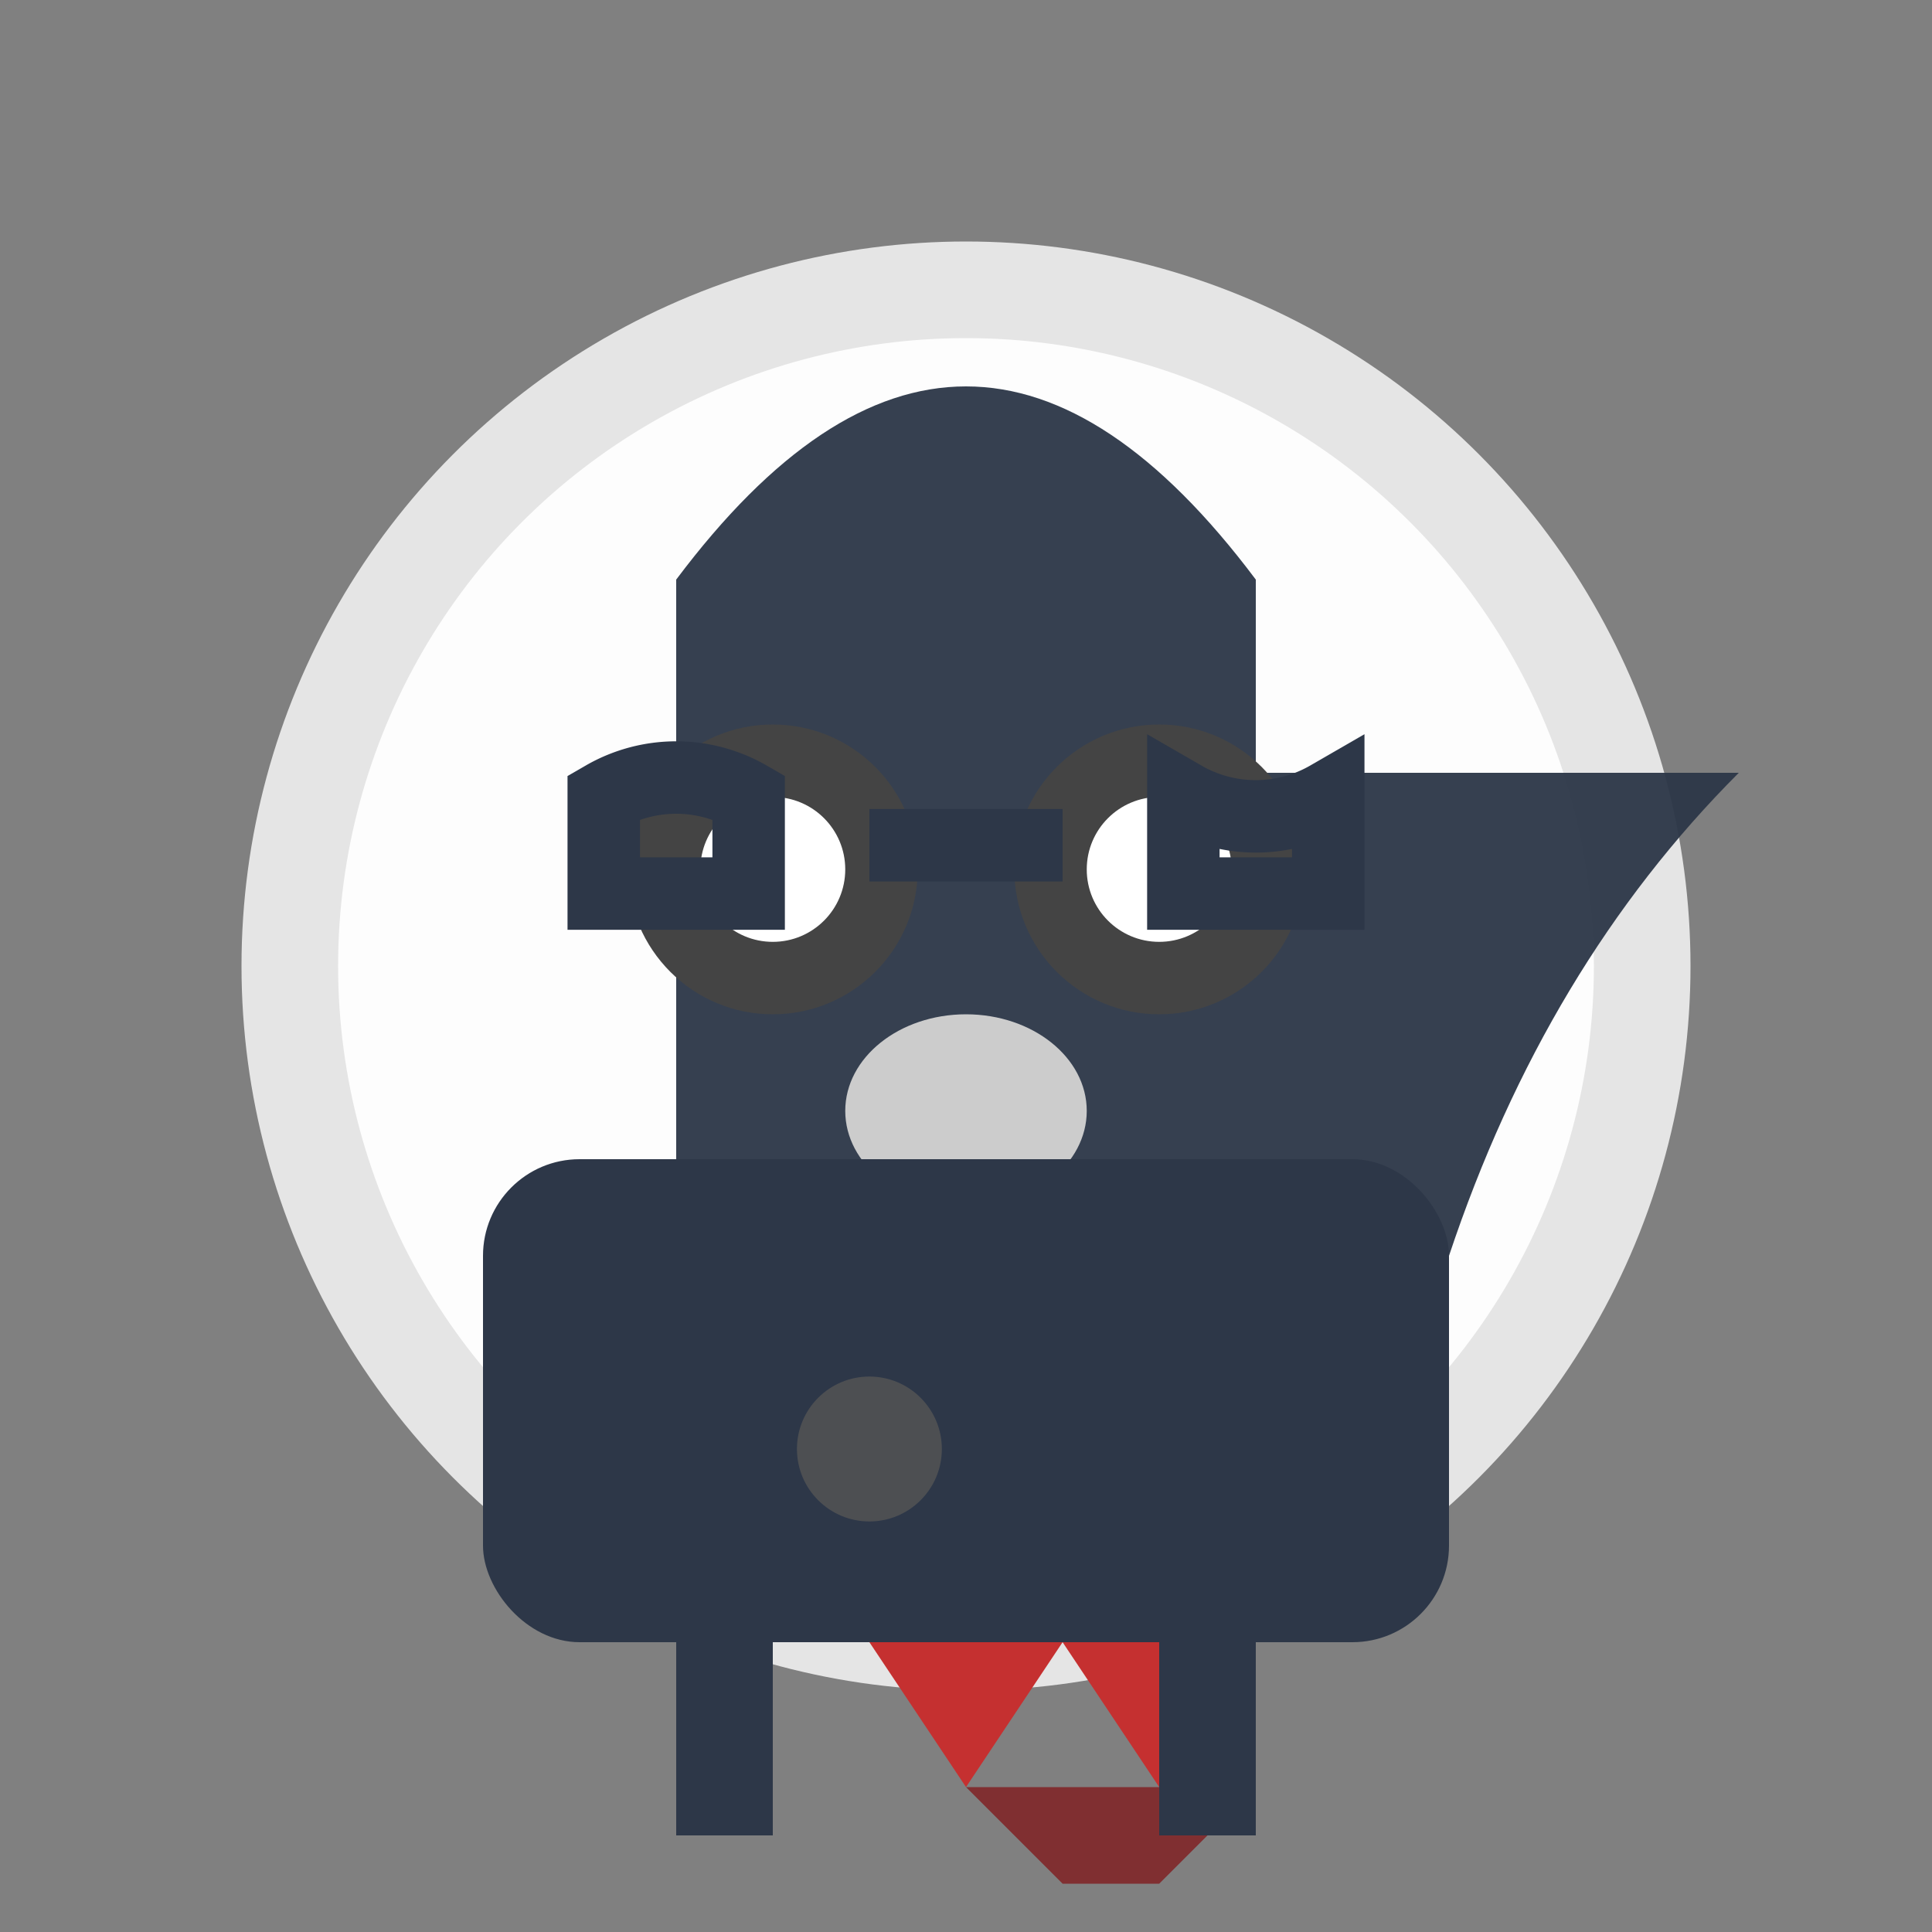
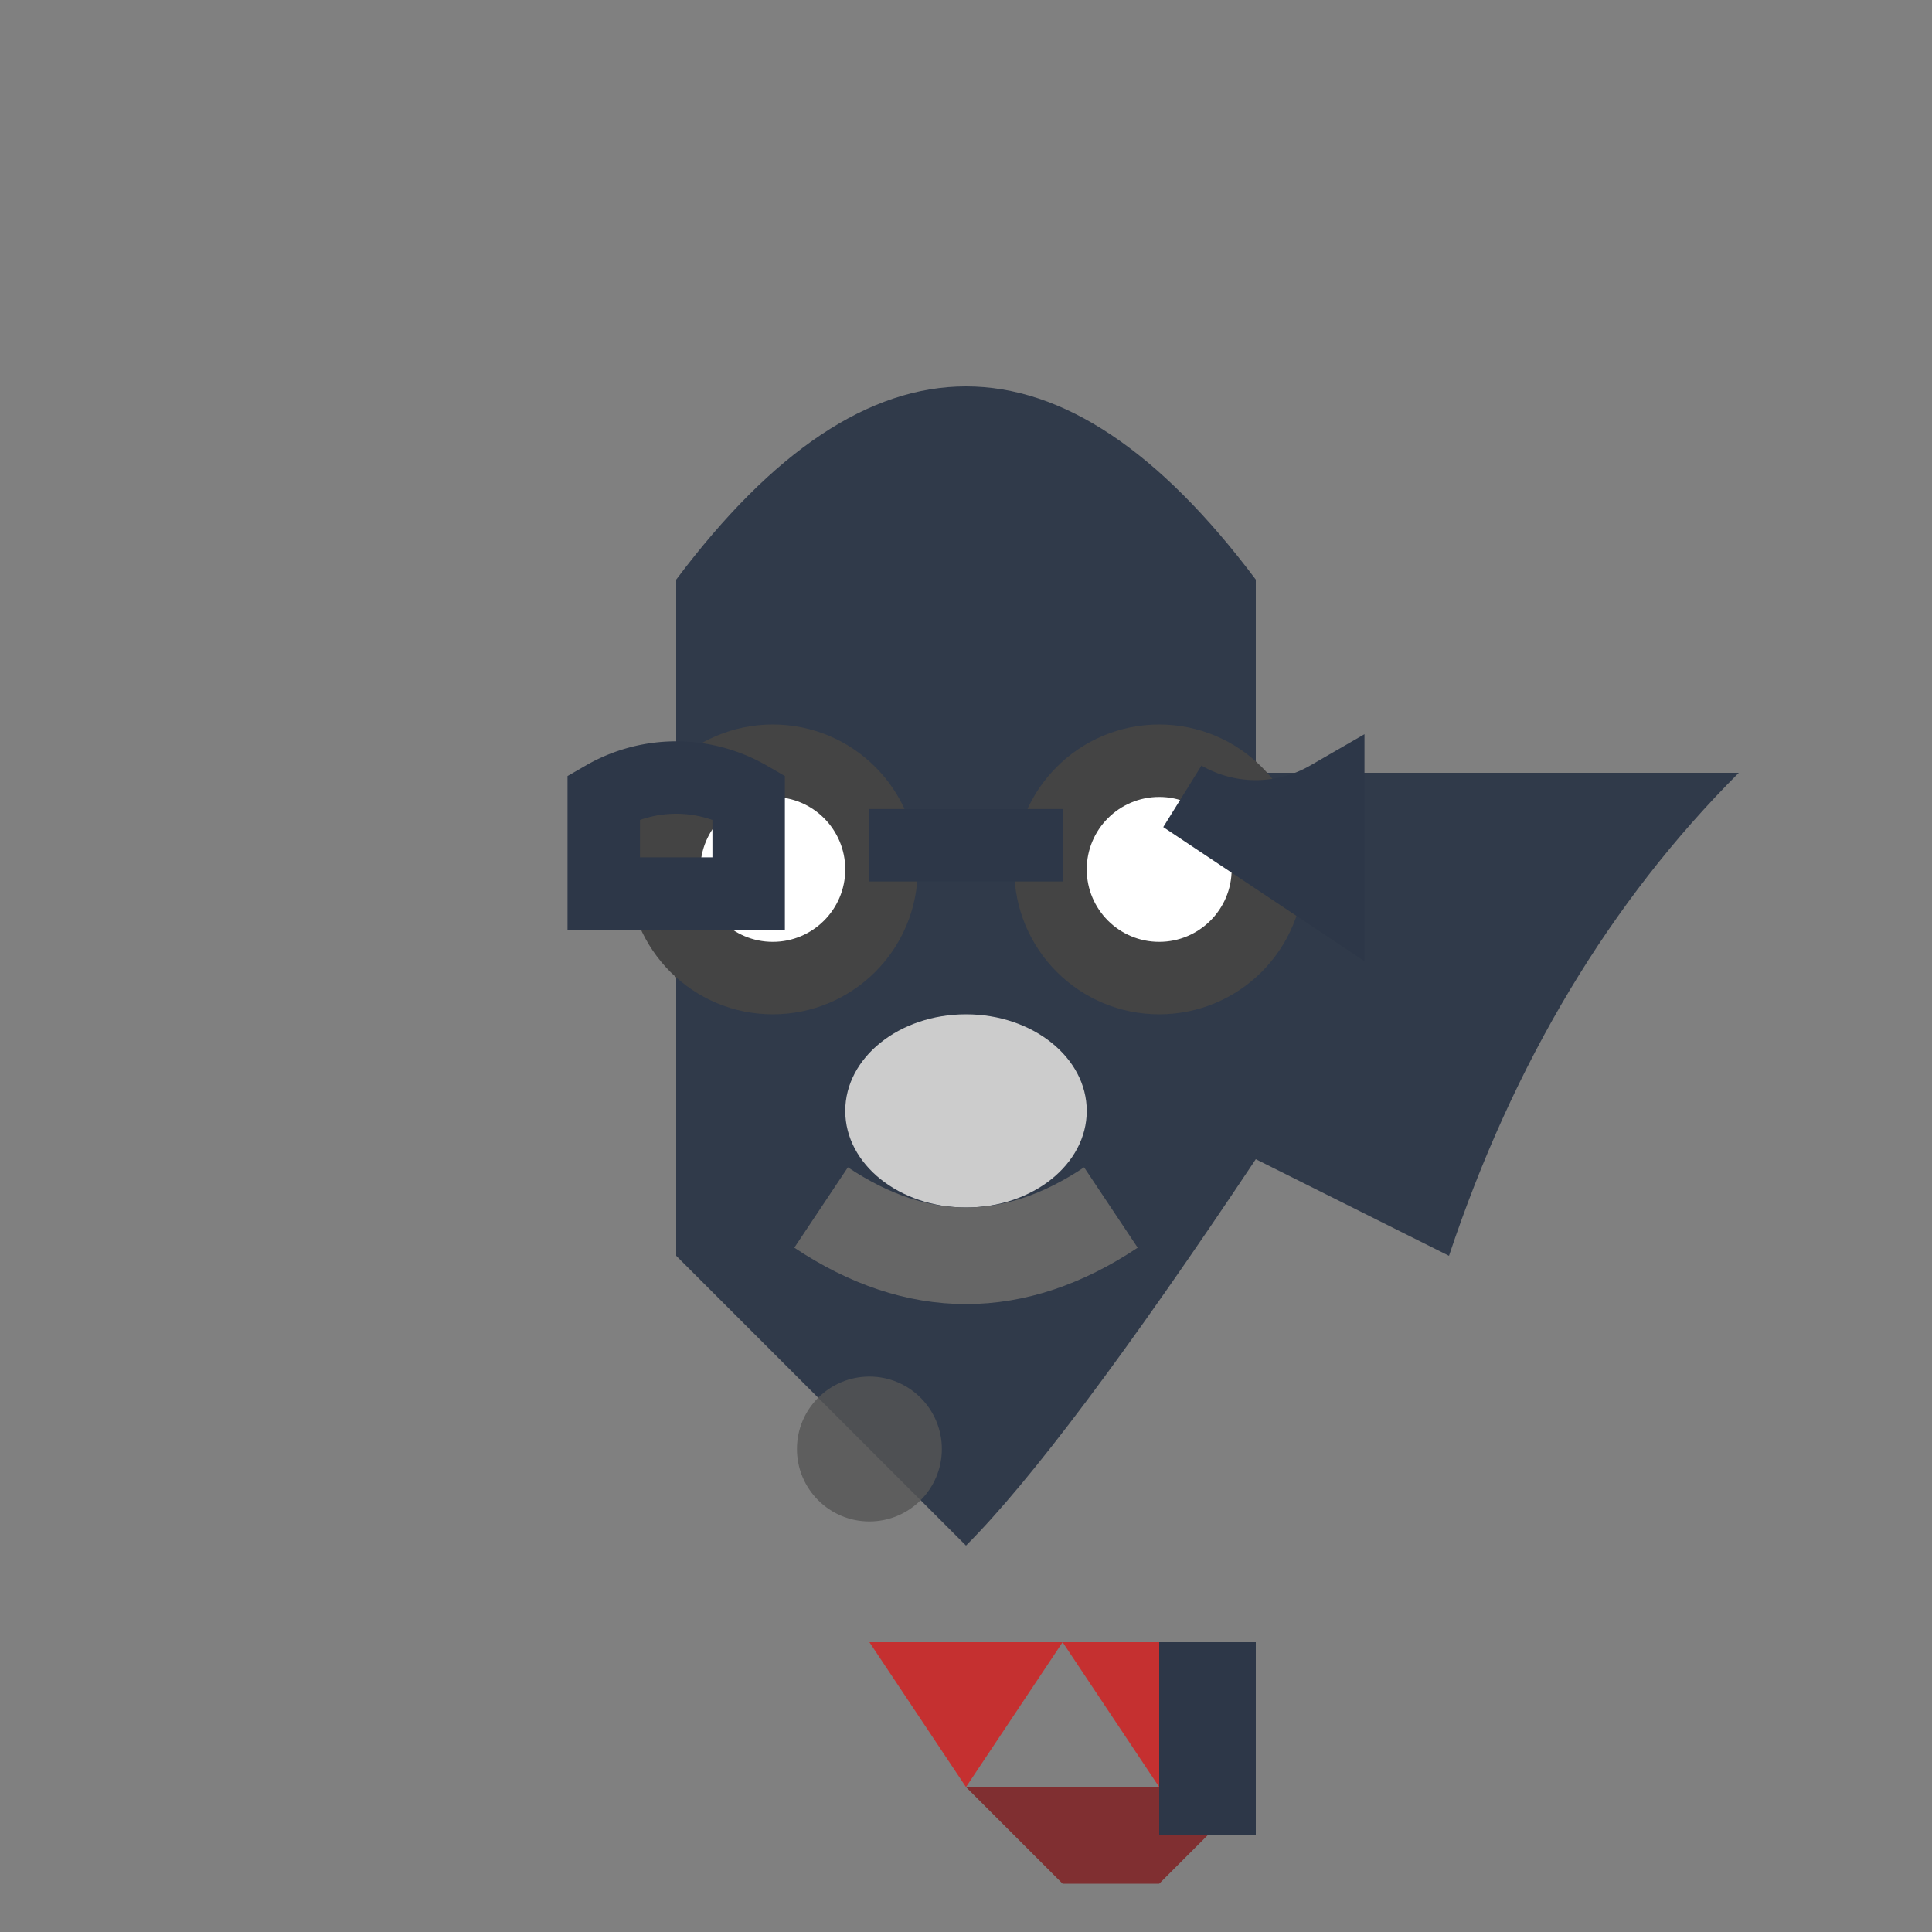
<svg xmlns="http://www.w3.org/2000/svg" viewBox="0 0 40 40">
  <rect x="0" y="0" width="40" height="40" fill="#808080" stroke="none" />
-   <circle cx="20" cy="20" r="14" fill="#fdfdfd" stroke="#e5e5e5" stroke-width="2" />
  <path d="M14,16 L14,12 Q20,4 26,12 L26,16 L36,16 Q32,20 30,26 L26,24 Q22,30 20,32 Q18,30 14,26 Z" fill="#2D3748" opacity="0.95" />
  <circle cx="16" cy="18" r="3" fill="#444444" />
  <circle cx="24" cy="18" r="3" fill="#444444" />
  <circle cx="16" cy="18" r="1.5" fill="#ffffff" />
  <circle cx="24" cy="18" r="1.5" fill="#ffffff" />
  <ellipse cx="20" cy="23" rx="2.5" ry="2" fill="#cccccc" />
  <path d="M17,25 Q20,27 23,25" stroke="#666666" stroke-width="2" fill="none" />
  <path d="M12.5,16.5 A3,3 0 0,1 15.5,16.5 L15.5,18.5 L12.5,18.5 Z" fill="none" stroke="#2D3748" stroke-width="1.5" />
-   <path d="M24.5,16.5 A3,3 0 0,0 27.5,16.5 L27.5,18.5 L24.5,18.5 Z" fill="none" stroke="#2D3748" stroke-width="1.5" />
+   <path d="M24.5,16.5 A3,3 0 0,0 27.5,16.5 L27.5,18.5 Z" fill="none" stroke="#2D3748" stroke-width="1.5" />
  <line x1="18" y1="17.5" x2="22" y2="17.5" stroke="#2D3748" stroke-width="1.5" />
-   <rect x="10" y="24" width="20" height="10" rx="2" fill="#2D3748" />
  <path d="M18,34 L20,37 L22,34 L24,37 L26,34" fill="#C53030" />
  <path d="M18,37 L26,37 L24,39 L22,39 L20,37 Z" fill="#802f31" />
  <circle cx="18" cy="30" r="1.5" fill="#555555" opacity="0.8" />
-   <rect x="14" y="32" width="12" height="2" rx="1" fill="#2D3748" />
-   <rect x="14" y="34" width="2" height="4" fill="#2D3748" />
  <rect x="24" y="34" width="2" height="4" fill="#2D3748" />
</svg>